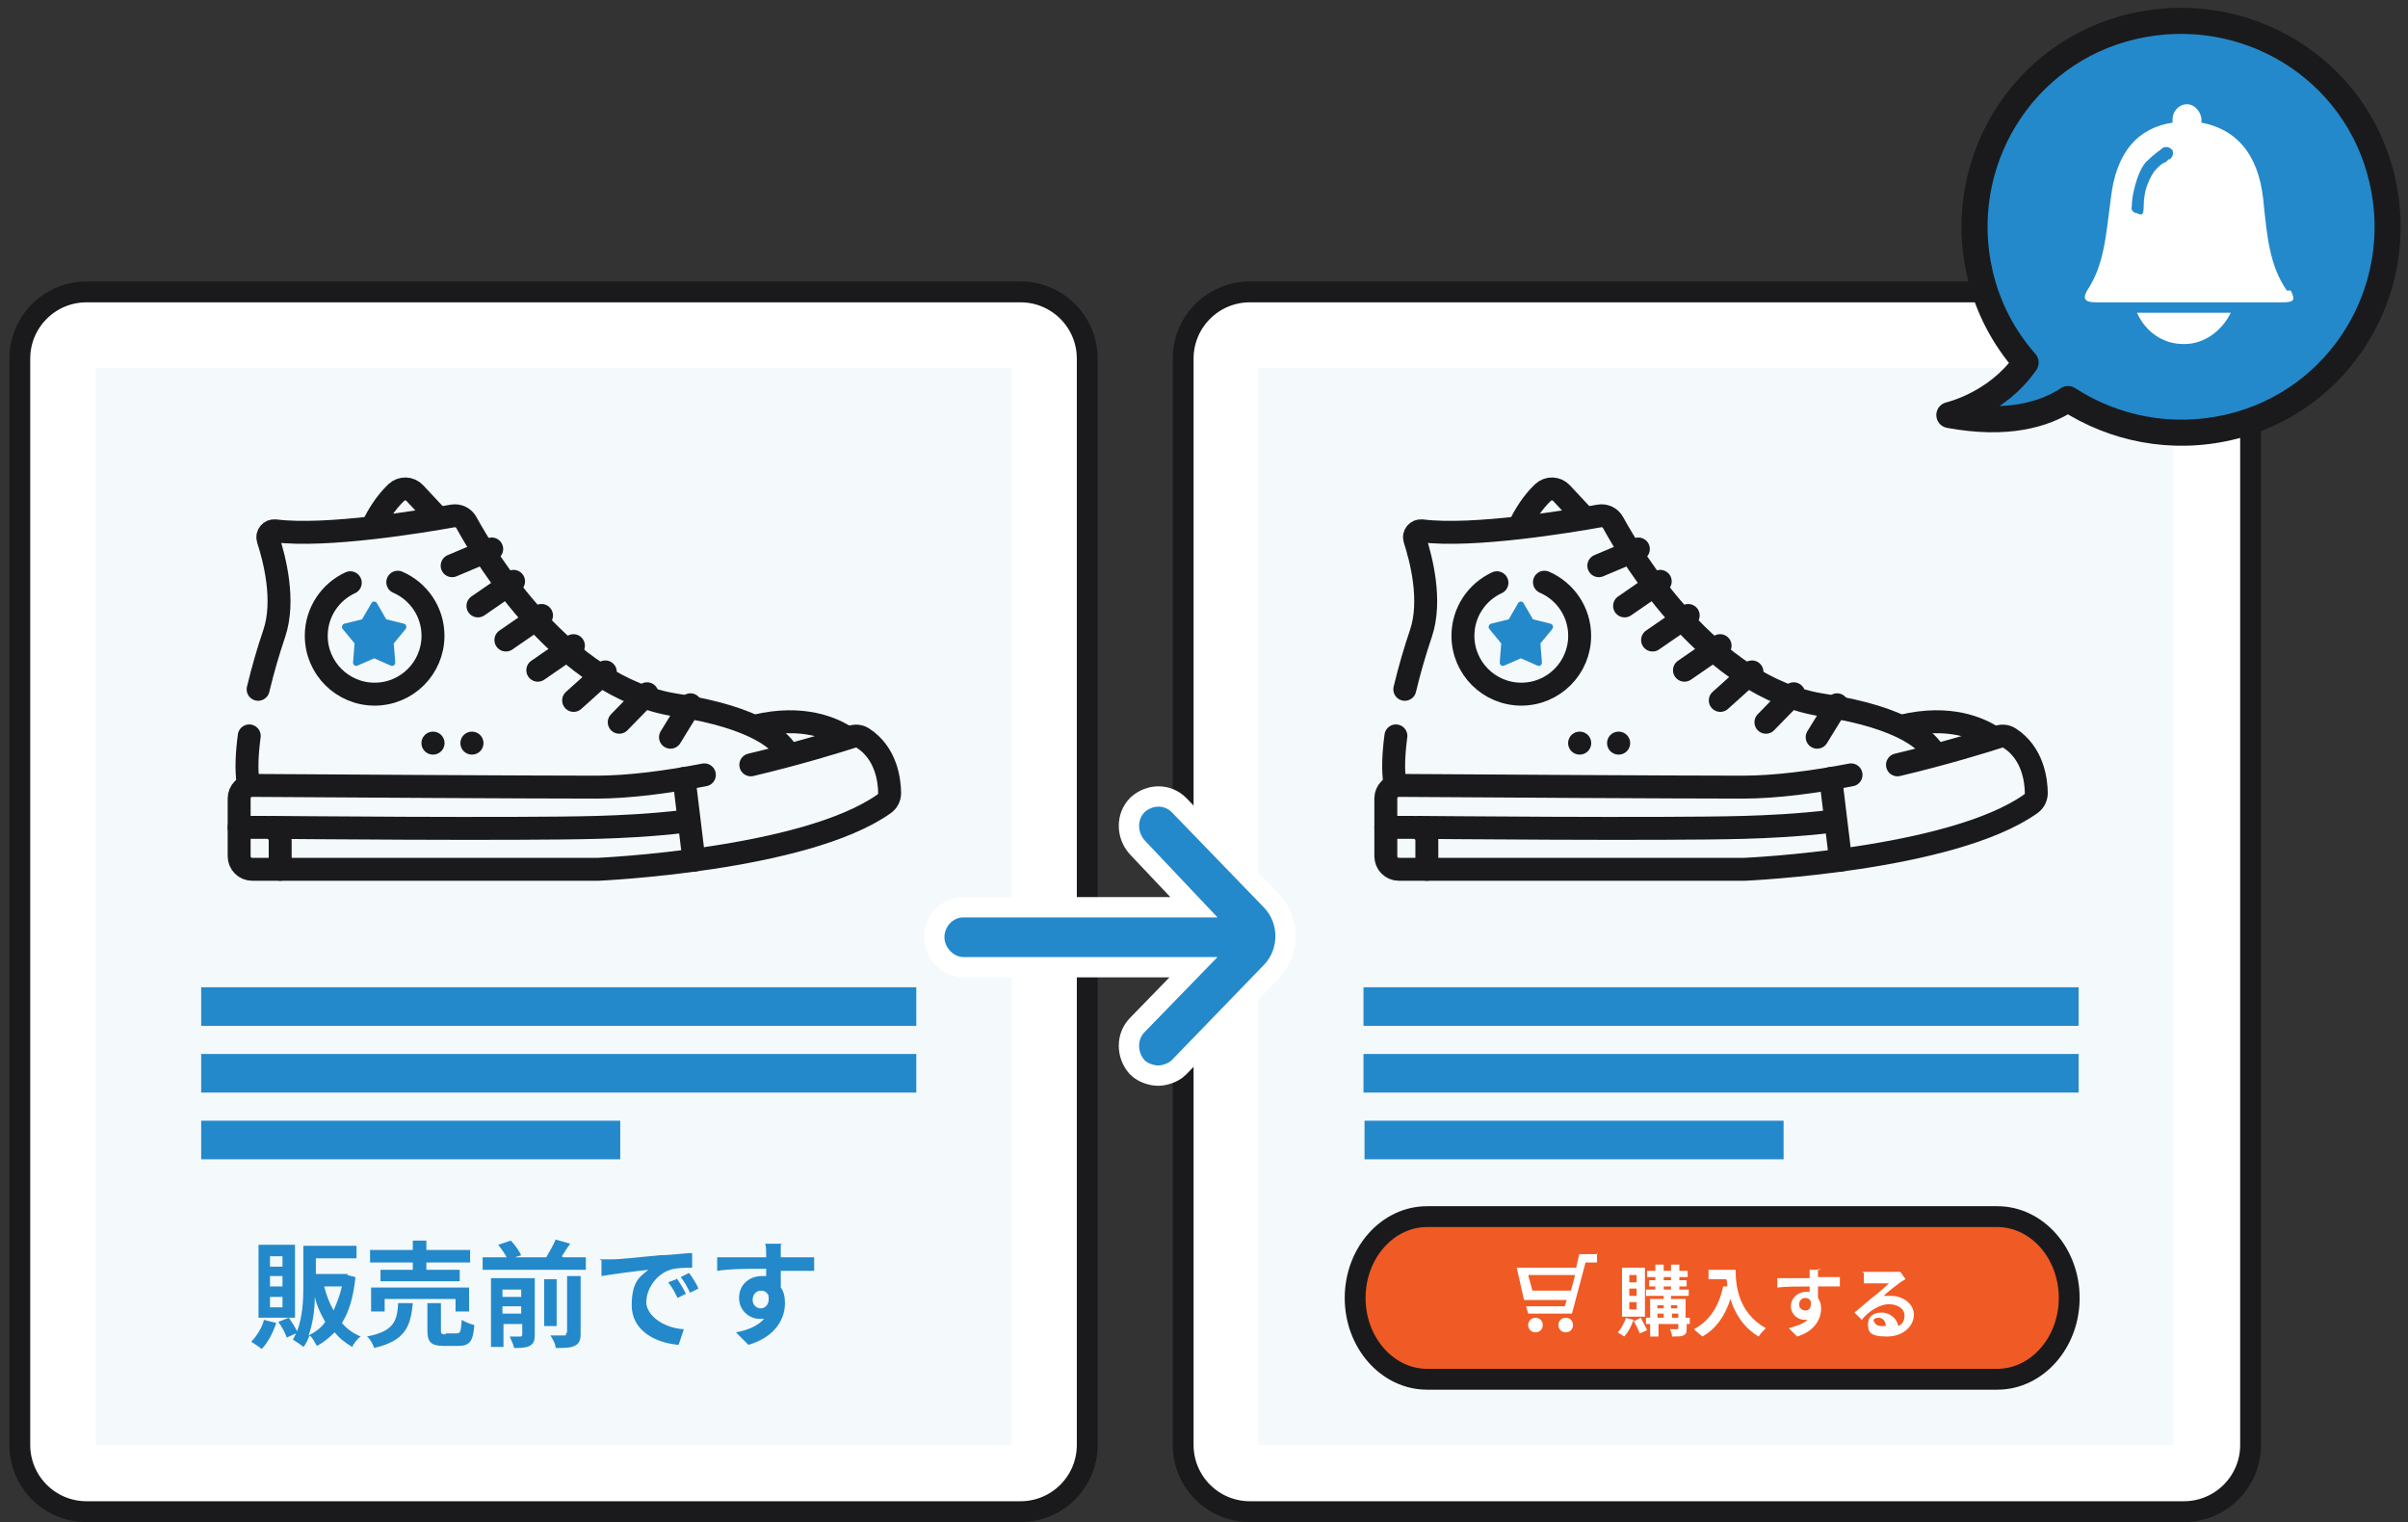
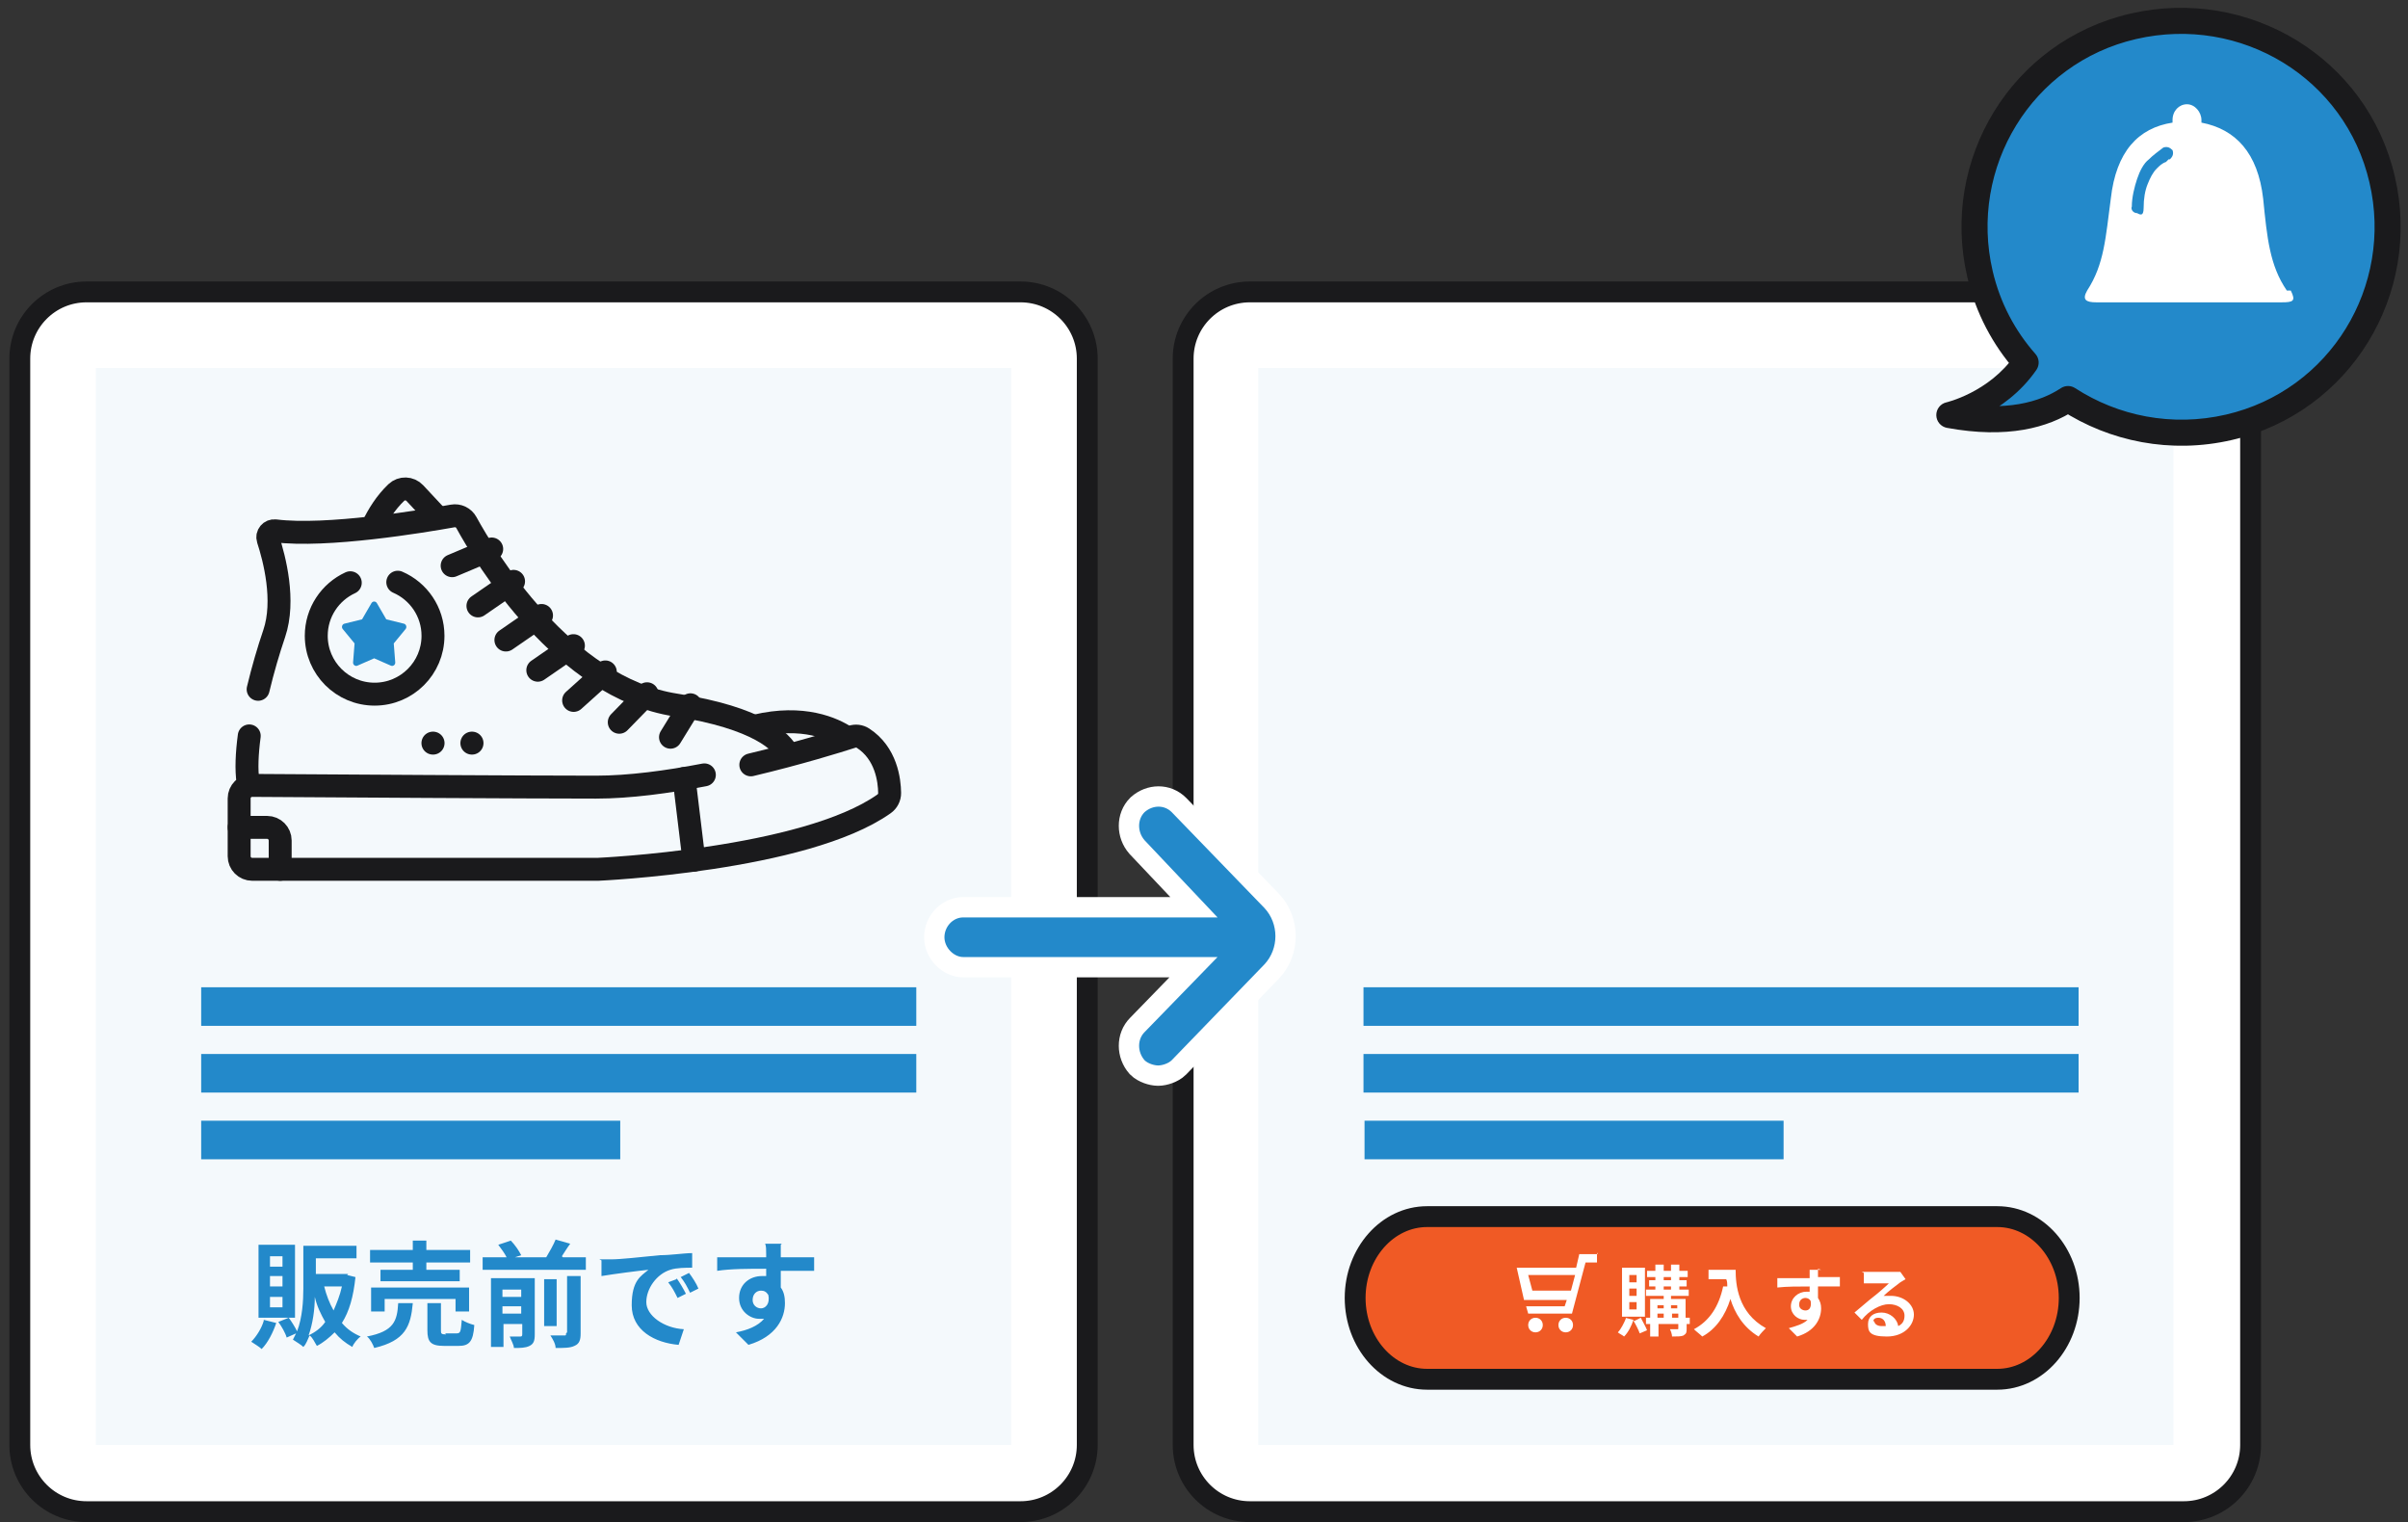
<svg xmlns="http://www.w3.org/2000/svg" width="231" height="146" viewBox="0 0 231 146" fill="none">
  <rect x="0" y="0" width="231" height="146" fill="#333333" stroke="none" />
  <path d="M97.9 28H8.3C4.765 28 1.9 30.865 1.9 34.4V138.6C1.9 142.135 4.765 145 8.3 145H97.9C101.435 145 104.3 142.135 104.3 138.6V34.4C104.3 30.865 101.435 28 97.9 28Z" fill="white" stroke="#1A1A1C" stroke-width="2" />
  <path d="M97 35.3H9.2V138.6H97V35.3Z" fill="#F4F9FC" />
  <path d="M87.9 94.7H19.3V98.4H87.9V94.7Z" fill="#2389CA" />
  <path d="M87.9 101.1H19.3V104.8H87.9V101.1Z" fill="#2389CA" />
  <path d="M59.5 107.5H19.3V111.2H59.5V107.5Z" fill="#2389CA" />
  <path d="M27.1 121.5V120.5H25.9V121.5H27.1ZM27.1 123.4V122.4H25.9V123.4H27.1ZM27.1 125.4V124.4H25.9V125.4H27.1ZM28.3 119.4V126.4H24.8V119.4H28.3ZM25.3 126.6L26.5 126.9C26.2 127.8 25.7 128.8 25.1 129.4C24.9 129.2 24.4 128.9 24.1 128.7C24.6 128.2 25.1 127.4 25.3 126.7V126.6ZM29.6 128.1C30.2 127.8 30.8 127.4 31.2 126.8C30.8 126.1 30.4 125.3 30.2 124.4C30.2 125.6 30 127 29.6 128.1ZM32.8 123.4H31.1C31.3 124.2 31.6 125 32 125.7C32.3 125 32.6 124.3 32.8 123.4ZM33.3 122.3L34.1 122.5C33.9 124.4 33.5 125.8 32.8 126.9C33.3 127.5 33.9 127.9 34.6 128.2C34.3 128.4 33.9 128.9 33.8 129.2C33.1 128.8 32.6 128.4 32.1 127.8C31.6 128.3 31 128.8 30.4 129.1C30.2 128.8 30 128.3 29.7 128.1C29.5 128.5 29.4 128.9 29.1 129.2C28.9 129 28.4 128.7 28.1 128.5C28.2 128.3 28.3 128.1 28.4 127.9L27.5 128.3C27.4 127.9 27 127.2 26.7 126.8L27.7 126.4C28 126.8 28.3 127.3 28.5 127.7C29 126.4 29.1 124.8 29.1 123.6V119.5H34.2V120.7H30.3V122.2H33.4L33.3 122.3ZM39.6 121.8V121.1H35.5V119.9H39.6V119H40.9V119.9H45.1V121.1H40.9V121.8H44.1V122.9H36.5V121.8H39.6ZM45 125.8H43.7V124.6H36.9V125.8H35.6V123.5H45V125.8ZM38.2 125H39.6C39.4 127.2 38.9 128.6 35.9 129.3C35.8 129 35.5 128.4 35.2 128.2C37.8 127.7 38.1 126.7 38.2 125ZM42.7 127.9H43.8C44.2 127.9 44.2 127.7 44.3 126.6C44.6 126.8 45.1 127 45.5 127.1C45.4 128.7 45 129.1 44 129.1H42.6C41.3 129.1 41 128.7 41 127.6V125H42.3V127.6C42.3 127.9 42.3 128 42.8 128L42.7 127.9ZM48.2 126H50V125.3H48.2V126ZM50 123.7H48.2V124.4H50V123.7ZM51.3 122.6V128C51.3 128.6 51.2 128.9 50.8 129.1C50.4 129.3 49.9 129.3 49.3 129.3C49.3 129 49 128.5 48.9 128.2C49.3 128.2 49.7 128.2 49.9 128.2C50 128.2 50.1 128.2 50.1 128V127H48.3V129.2H47.1V122.6H51.4H51.3ZM54.4 127.8V122.4H55.7V127.9C55.7 128.5 55.6 128.9 55.1 129.1C54.7 129.3 54.1 129.3 53.3 129.3C53.3 128.9 53 128.4 52.8 128.1C53.4 128.1 53.9 128.1 54.1 128.1C54.3 128.1 54.3 128.1 54.3 127.9L54.4 127.8ZM53.4 122.7V127.2H52.2V122.7H53.4ZM54 120.6H56.2V121.8H46.3V120.6H48.6C48.4 120.2 48.1 119.8 47.8 119.4L49 119C49.4 119.4 49.8 120 50 120.4L49.4 120.6H52.4C52.7 120.1 53.1 119.4 53.3 118.9L54.7 119.3C54.4 119.7 54.1 120.2 53.9 120.5L54 120.6ZM57.5 120.8C57.9 120.8 58.4 120.8 58.6 120.8C59.5 120.8 61.3 120.6 63.3 120.4C64.4 120.4 65.6 120.2 66.4 120.2V121.6C65.8 121.6 64.9 121.6 64.3 121.8C63 122.2 62 123.6 62 124.9C62 126.2 63.7 127.4 65.6 127.5L65.1 129C62.8 128.8 60.6 127.6 60.6 125.2C60.6 122.8 61.5 122.4 62.2 121.8C61.2 121.9 58.9 122.2 57.7 122.4V120.9L57.5 120.8ZM64.9 122.6C65.2 123 65.6 123.7 65.8 124.1L65 124.5C64.7 123.9 64.5 123.5 64.1 123L64.9 122.7V122.6ZM66.1 122.1C66.4 122.5 66.8 123.1 67 123.6L66.2 124C65.9 123.4 65.7 123 65.3 122.5L66.1 122.1ZM74.9 119.4C74.9 119.6 74.9 120.2 74.9 120.3C74.9 120.3 74.9 120.5 74.9 120.6C76 120.6 77.5 120.6 78.1 120.6V121.9C77.4 121.9 76.4 121.9 74.9 121.9C74.9 122.5 74.9 123.1 74.9 123.5C75.2 123.9 75.3 124.4 75.3 125C75.3 126.4 74.5 128.2 71.8 129L70.6 127.8C71.7 127.6 72.7 127.2 73.3 126.5C73.1 126.5 73 126.5 72.8 126.5C72 126.5 70.9 125.8 70.9 124.5C70.9 123.2 71.9 122.4 73.1 122.4C74.3 122.4 73.4 122.4 73.5 122.4C73.5 122.2 73.5 121.9 73.5 121.7C71.8 121.7 70.1 121.7 68.8 121.9V120.6C70 120.6 72 120.6 73.5 120.6C73.5 120.5 73.5 120.3 73.5 120.3C73.5 119.9 73.5 119.5 73.4 119.3H75L74.9 119.4ZM72.2 124.7C72.2 125.2 72.6 125.5 73 125.5C73.4 125.5 73.9 125.1 73.7 124.2C73.5 123.9 73.3 123.8 73 123.8C72.6 123.8 72.2 124.1 72.2 124.7Z" fill="#2389CA" />
  <path d="M209.5 28H119.9C116.365 28 113.5 30.865 113.5 34.4V138.6C113.5 142.135 116.365 145 119.9 145H209.5C213.035 145 215.9 142.135 215.9 138.6V34.4C215.9 30.865 213.035 28 209.5 28Z" fill="white" stroke="#1A1A1C" stroke-width="2" />
  <path d="M208.5 35.3H120.7V138.6H208.5V35.3Z" fill="#F4F9FC" />
  <path d="M199.4 94.7H130.8V98.4H199.4V94.7Z" fill="#2389CA" />
  <path d="M199.4 101.1H130.8V104.8H199.4V101.1Z" fill="#2389CA" />
  <path d="M171.1 107.5H130.9V111.2H171.1V107.5Z" fill="#2389CA" />
  <path d="M191.6 116.7H136.9C133.1 116.7 130 120.2 130 124.5C130 128.8 133.1 132.3 136.9 132.3H191.6C195.4 132.3 198.5 128.8 198.5 124.5C198.5 120.2 195.4 116.7 191.6 116.7Z" fill="#F05A25" stroke="#1A1A1C" stroke-width="2" />
  <path d="M153.2 120.3H151.5L151.2 121.6H145.5L146.2 124.7H150.3L150.1 125.3H146.4L146.6 126H150.8L152.1 121.1H153.2V120.2H153.3L153.2 120.3ZM147 123.8L146.6 122.3H151.1L150.7 123.8H147Z" fill="white" />
  <path d="M147.3 126.4C146.9 126.4 146.6 126.7 146.6 127.1C146.6 127.5 146.9 127.8 147.3 127.8C147.7 127.8 148 127.5 148 127.1C148 126.7 147.7 126.4 147.3 126.4Z" fill="white" />
  <path d="M150.2 126.4C149.8 126.4 149.5 126.7 149.5 127.1C149.5 127.5 149.8 127.8 150.2 127.8C150.6 127.8 150.9 127.5 150.9 127.1C150.9 126.7 150.6 126.4 150.2 126.4Z" fill="white" />
  <path d="M157 123V122.3H156.3V123H157ZM157 124.3V123.6H156.3V124.3H157ZM157 125.6V124.9H156.3V125.6H157ZM157.8 121.6V126.3H155.6V121.6H157.8ZM155.9 126.4L156.7 126.6C156.5 127.2 156.2 127.8 155.8 128.2C155.7 128.1 155.3 127.9 155.2 127.8C155.5 127.5 155.8 126.9 156 126.4H155.9ZM156.8 126.7L157.4 126.4C157.6 126.8 157.9 127.3 158 127.6L157.3 127.9C157.2 127.6 156.9 127 156.7 126.7H156.8ZM160.4 126.4H161V126H160.4V126.4ZM159 126V126.4H159.6V126H159ZM159.6 125.2H159V125.5H159.6V125.2ZM160.9 125.2H160.3V125.5H160.9V125.2ZM159.6 123.4V123.7H160.3V123.4H159.6ZM159.6 122.5V122.8H160.3V122.5H159.6ZM162.1 126.4V127H161.8V127.4C161.8 127.8 161.8 127.9 161.5 128.1C161.3 128.2 160.9 128.2 160.4 128.2C160.4 128 160.3 127.7 160.2 127.5C160.5 127.5 160.8 127.5 160.9 127.5C161 127.5 161 127.5 161 127.4V127H159.1V128.2H158.3V127H157.9V126.4H158.3V124.6H159.6V124.3H157.9V123.7H158.8V123.4H158.2V122.8H158.8V122.5H158V121.9H158.8V121.3H159.6V121.9H160.3V121.3H161.1V121.9H161.9V122.5H161.1V122.8H161.8V123.4H161.1V123.7H162V124.3H160.3V124.6H161.7V126.4H162H162.1ZM164 121.8H166.5C166.5 123.2 166.7 125.9 169.4 127.4C169.2 127.6 168.9 127.9 168.7 128.2C167.2 127.3 166.4 125.9 166 124.6C165.5 126.2 164.6 127.5 163.3 128.2C163.1 128 162.7 127.7 162.5 127.5C164 126.7 164.9 125.3 165.3 123.4H165.7C165.7 123.2 165.7 122.9 165.6 122.7H163.9V121.8H164ZM174.4 121.7C174.4 121.8 174.4 122.2 174.4 122.3C174.4 122.3 174.4 122.4 174.4 122.5C175.1 122.5 176.1 122.5 176.5 122.5V123.4C176.1 123.4 175.4 123.4 174.4 123.4C174.4 123.8 174.4 124.2 174.4 124.5C174.6 124.8 174.7 125.1 174.7 125.5C174.7 126.5 174.1 127.7 172.4 128.2L171.6 127.4C172.3 127.2 173 127 173.4 126.6C173.3 126.6 173.2 126.6 173.1 126.6C172.5 126.6 171.8 126.1 171.8 125.3C171.8 124.5 172.5 123.9 173.3 123.9C174.1 123.9 173.5 123.9 173.6 123.9C173.6 123.7 173.6 123.6 173.6 123.4C172.5 123.4 171.4 123.4 170.5 123.5V122.6C171.3 122.6 172.6 122.6 173.6 122.6V122.4C173.6 122.1 173.6 121.9 173.6 121.8H174.7L174.4 121.7ZM172.6 125.2C172.6 125.5 172.9 125.7 173.2 125.7C173.5 125.7 173.8 125.5 173.7 124.8C173.6 124.6 173.4 124.5 173.2 124.5C172.9 124.5 172.6 124.7 172.6 125.1V125.2ZM179.8 126.7C179.8 127 180.1 127.2 180.5 127.2C180.9 127.2 180.8 127.2 180.9 127.2C180.9 126.7 180.6 126.4 180.2 126.4C179.8 126.4 179.7 126.6 179.7 126.8L179.8 126.7ZM178.6 122C178.8 122 179.1 122 179.3 122C179.7 122 181.3 122 181.7 122C182 122 182.2 122 182.3 122L182.8 122.7C182.6 122.8 182.5 122.9 182.3 123C181.9 123.3 181.1 123.9 180.7 124.3C180.9 124.3 181.2 124.3 181.4 124.3C182.6 124.3 183.6 125.1 183.6 126.1C183.6 127.1 182.7 128.2 181 128.2C179.3 128.2 179.2 127.7 179.2 127C179.2 126.3 179.7 125.9 180.5 125.9C181.3 125.9 182 126.5 182.1 127.2C182.5 127 182.7 126.7 182.7 126.2C182.7 125.5 182 125.1 181.2 125.1C180.4 125.1 179.3 125.7 178.6 126.6L177.9 125.9C178.4 125.5 179.3 124.7 179.7 124.4C180.1 124.1 180.9 123.4 181.2 123.1C180.8 123.1 179.8 123.1 179.4 123.1C179.2 123.1 179 123.1 178.8 123.1V122.1L178.6 122Z" fill="white" />
  <path fill-rule="evenodd" clip-rule="evenodd" d="M228.521 17.228C230.991 27.814 224.522 38.518 213.818 40.988C208.299 42.262 202.779 41.127 198.388 38.277C196.102 39.787 192.522 40.825 187 39.812C187 39.812 191.538 38.787 194.32 34.775C192.241 32.422 190.701 29.543 189.941 26.285C187.471 15.699 193.94 4.995 204.644 2.525C215.347 0.055 226.051 6.524 228.521 17.228Z" fill="#2389CA" />
  <path d="M213.818 40.988L214.099 42.206L213.818 40.988ZM228.521 17.228L227.303 17.509L227.304 17.512L228.521 17.228ZM198.388 38.277L199.069 37.229C198.652 36.958 198.114 36.96 197.699 37.234L198.388 38.277ZM187 39.812L186.725 38.592C186.145 38.723 185.738 39.243 185.75 39.837C185.762 40.431 186.19 40.934 186.774 41.041L187 39.812ZM194.32 34.775L195.348 35.487C195.676 35.014 195.638 34.378 195.257 33.947L194.32 34.775ZM189.941 26.285L188.723 26.569L189.941 26.285ZM204.644 2.525L204.925 3.743L204.644 2.525ZM214.099 42.206C225.492 39.577 232.362 28.189 229.739 16.944L227.304 17.512C229.62 27.44 223.552 37.459 213.537 39.77L214.099 42.206ZM197.708 39.326C202.372 42.353 208.237 43.559 214.099 42.206L213.537 39.77C208.36 40.965 203.186 39.901 199.069 37.229L197.708 39.326ZM186.774 41.041C192.557 42.102 196.477 41.038 199.077 39.321L197.699 37.234C195.727 38.537 192.487 39.548 187.226 38.582L186.774 41.041ZM193.293 34.062C192.054 35.849 190.41 36.988 189.048 37.685C188.37 38.031 187.773 38.262 187.352 38.405C187.141 38.476 186.976 38.525 186.867 38.555C186.813 38.57 186.773 38.581 186.748 38.587C186.736 38.59 186.728 38.592 186.724 38.593C186.722 38.593 186.721 38.593 186.721 38.593C186.721 38.593 186.722 38.593 186.722 38.593C186.722 38.593 186.723 38.593 186.723 38.593C186.723 38.593 186.724 38.593 186.724 38.593C186.724 38.593 186.725 38.592 187 39.812C187.275 41.031 187.276 41.031 187.276 41.031C187.276 41.031 187.277 41.031 187.277 41.031C187.278 41.03 187.279 41.03 187.28 41.03C187.281 41.03 187.283 41.029 187.285 41.029C187.29 41.028 187.296 41.026 187.302 41.025C187.316 41.022 187.333 41.017 187.355 41.012C187.399 41.001 187.459 40.985 187.534 40.965C187.684 40.923 187.895 40.86 188.153 40.773C188.67 40.598 189.381 40.322 190.186 39.911C191.788 39.092 193.804 37.713 195.348 35.487L193.293 34.062ZM188.723 26.569C189.532 30.034 191.171 33.099 193.384 35.602L195.257 33.947C193.31 31.745 191.87 29.051 191.158 26.001L188.723 26.569ZM204.363 1.307C192.97 3.936 186.1 15.324 188.723 26.569L191.158 26.001C188.842 16.073 194.91 6.054 204.925 3.743L204.363 1.307ZM229.739 16.947C227.109 5.549 215.718 -1.313 204.363 1.307L204.925 3.743C214.977 1.423 224.993 7.499 227.303 17.509L229.739 16.947Z" fill="#1A1A1C" />
  <path d="M219.374 27.867C217.736 25.477 217.484 22.834 217.106 19.06C216.602 14.656 214.46 12.391 211.184 11.762V11.51C211.184 10.755 210.554 10 209.798 10C209.042 10 208.412 10.629 208.412 11.51C208.412 12.391 208.412 11.636 208.412 11.762C205.136 12.265 202.994 14.53 202.49 19.06C201.986 22.834 201.86 25.351 200.222 27.867C199.718 28.748 200.096 29 201.104 29H218.87C220.004 29 220.256 28.874 219.752 27.867H219.248H219.374ZM207.782 15.536C207.404 15.662 207.152 15.914 206.9 16.166C206.522 16.543 206.27 17.046 206.018 17.675C205.766 18.305 205.64 19.06 205.64 19.94C205.64 20.821 205.262 20.57 205.01 20.444C204.632 20.444 204.38 20.066 204.506 19.815C204.506 18.934 204.758 17.927 205.01 17.172C205.262 16.417 205.64 15.662 206.144 15.285C206.522 14.907 207.026 14.53 207.53 14.152C207.908 14.027 208.16 14.152 208.412 14.404C208.538 14.781 208.412 15.033 208.16 15.285H208.034L207.782 15.536Z" fill="white" />
-   <path d="M209.56 33C211.48 33 213.16 31.714 214 30H205C205.84 31.857 207.52 33 209.44 33H209.56Z" fill="white" />
  <path d="M121.3 87.1L112.4 77.9C111.7 77.2 110.6 77.2 109.8 77.9C109.1 78.6 109.1 79.8 109.8 80.6L116.8 88H92.4C91.4 88 90.6 88.9 90.6 89.9C90.6 90.9 91.5 91.8 92.4 91.8H116.8L109.8 99C109.1 99.7 109.1 100.9 109.8 101.7C110.1 102 110.7 102.2 111.1 102.2C111.5 102.2 112.1 102 112.4 101.7L121.3 92.5C122.7 91 122.7 88.6 121.3 87.1Z" stroke="white" stroke-width="3.9" stroke-miterlimit="10" />
  <path d="M121.3 87.1L112.4 77.9C111.7 77.2 110.6 77.2 109.8 77.9C109.1 78.6 109.1 79.8 109.8 80.6L116.8 88H92.4C91.4 88 90.6 88.9 90.6 89.9C90.6 90.9 91.5 91.8 92.4 91.8H116.8L109.8 99C109.1 99.7 109.1 100.9 109.8 101.7C110.1 102 110.7 102.2 111.1 102.2C111.5 102.2 112.1 102 112.4 101.7L121.3 92.5C122.7 91 122.7 88.6 121.3 87.1Z" fill="#2389CA" />
  <mask id="mask0_16065_26" style="mask-type:luminance" maskUnits="userSpaceOnUse" x="20" y="31" width="68" height="68">
    <path d="M22 33H86.284V97.284H22V33Z" fill="white" stroke="white" stroke-width="2.2" />
  </mask>
  <g mask="url(#mask0_16065_26)">
    <path d="M81.183 70.714C79.946 69.897 77.052 68.548 72.484 69.638" stroke="#1A1A1C" stroke-width="2.2" stroke-miterlimit="10" stroke-linecap="round" stroke-linejoin="round" />
    <path d="M35.788 50.417C36.275 49.399 36.997 48.213 38.018 47.242C38.521 46.764 39.319 46.79 39.793 47.297L41.959 49.618" stroke="#1A1A1C" stroke-width="2.2" stroke-miterlimit="10" stroke-linecap="round" stroke-linejoin="round" />
    <path d="M75.565 72.277C74.995 71.192 72.848 68.865 64.801 67.622C54.078 65.966 46.55 53.425 44.739 50.122C44.481 49.651 43.951 49.397 43.422 49.492C40.523 50.011 31.307 51.539 26.396 50.917C25.94 50.859 25.578 51.293 25.721 51.729C26.323 53.568 27.381 57.612 26.305 60.773C25.764 62.359 25.217 64.223 24.763 66.119" stroke="#1A1A1C" stroke-width="2.2" stroke-miterlimit="10" stroke-linecap="round" stroke-linejoin="round" />
    <path d="M23.91 70.589C23.685 72.277 23.617 73.819 23.793 75.005" stroke="#1A1A1C" stroke-width="2.2" stroke-miterlimit="10" stroke-linecap="round" stroke-linejoin="round" />
    <path d="M65.621 74.679L66.571 82.509" stroke="#1A1A1C" stroke-width="2.2" stroke-miterlimit="10" stroke-linecap="round" stroke-linejoin="round" />
    <path d="M67.57 74.327C64.041 75.007 60.37 75.503 57.173 75.503C50.735 75.503 31.494 75.386 24.2 75.337C23.506 75.333 22.942 75.894 22.942 76.587V82.133C22.942 82.824 23.503 83.385 24.193 83.385H57.36C57.36 83.385 77.158 82.515 84.805 77.109C85.145 76.868 85.348 76.479 85.343 76.062C85.328 74.846 85.017 72.248 82.781 70.801C82.471 70.6 82.084 70.557 81.732 70.67C80.391 71.102 76.603 72.28 72.026 73.365" stroke="#1A1A1C" stroke-width="2.2" stroke-miterlimit="10" stroke-linecap="round" stroke-linejoin="round" />
    <path d="M26.878 83.384V80.618C26.878 79.925 26.316 79.363 25.622 79.363H22.942" stroke="#1A1A1C" stroke-width="2.2" stroke-miterlimit="10" stroke-linecap="round" stroke-linejoin="round" />
    <path d="M33.602 55.898C31.677 56.783 30.339 58.728 30.339 60.986C30.339 64.078 32.846 66.584 35.938 66.584C39.03 66.584 41.537 64.078 41.537 60.986C41.537 58.683 40.146 56.706 38.159 55.846" stroke="#1A1A1C" stroke-width="2.2" stroke-miterlimit="10" stroke-linecap="round" stroke-linejoin="round" />
    <path d="M36.153 57.852L37.055 59.407L38.747 59.824C38.969 59.879 39.056 60.16 38.907 60.34L37.773 61.718L37.916 63.531C37.935 63.768 37.707 63.942 37.497 63.849L35.894 63.147L34.29 63.849C34.08 63.942 33.852 63.768 33.871 63.531L34.014 61.718L32.88 60.34C32.731 60.16 32.819 59.879 33.04 59.824L34.732 59.407L35.635 57.852C35.753 57.649 36.035 57.649 36.153 57.852Z" fill="#2389CA" />
-     <path d="M26.074 79.363C26.074 79.363 49.506 79.584 57.313 79.363C59.578 79.298 62.576 79.155 65.62 78.79" stroke="#1A1A1C" stroke-width="2.2" stroke-miterlimit="10" stroke-linecap="round" stroke-linejoin="round" />
    <path d="M43.375 54.263L47.17 52.66" stroke="#1A1A1C" stroke-width="2.2" stroke-miterlimit="10" stroke-linecap="round" stroke-linejoin="round" />
    <path d="M45.848 58.12L49.266 55.764" stroke="#1A1A1C" stroke-width="2.2" stroke-miterlimit="10" stroke-linecap="round" stroke-linejoin="round" />
    <path d="M48.531 61.392L51.949 59.036" stroke="#1A1A1C" stroke-width="2.2" stroke-miterlimit="10" stroke-linecap="round" stroke-linejoin="round" />
    <path d="M51.591 64.288L55.009 61.931" stroke="#1A1A1C" stroke-width="2.2" stroke-miterlimit="10" stroke-linecap="round" stroke-linejoin="round" />
    <path d="M55.028 67.184L58.069 64.451" stroke="#1A1A1C" stroke-width="2.2" stroke-miterlimit="10" stroke-linecap="round" stroke-linejoin="round" />
    <path d="M59.406 69.279L62.071 66.546" stroke="#1A1A1C" stroke-width="2.2" stroke-miterlimit="10" stroke-linecap="round" stroke-linejoin="round" />
    <path d="M64.321 70.714L66.233 67.604" stroke="#1A1A1C" stroke-width="2.2" stroke-miterlimit="10" stroke-linecap="round" stroke-linejoin="round" />
    <path d="M41.53 71.281H41.545" stroke="#1A1A1C" stroke-width="2.2" stroke-miterlimit="10" stroke-linecap="round" stroke-linejoin="round" />
    <path d="M45.266 71.281H45.281" stroke="#1A1A1C" stroke-width="2.2" stroke-miterlimit="10" stroke-linecap="round" stroke-linejoin="round" />
  </g>
  <mask id="mask1_16065_26" style="mask-type:luminance" maskUnits="userSpaceOnUse" x="130" y="31" width="68" height="68">
-     <path d="M132 33H196.284V97.284H132V33Z" fill="white" stroke="white" stroke-width="2.2" />
-   </mask>
+     </mask>
  <g mask="url(#mask1_16065_26)">
    <path d="M191.183 70.714C189.946 69.897 187.052 68.548 182.484 69.638" stroke="#1A1A1C" stroke-width="2.2" stroke-miterlimit="10" stroke-linecap="round" stroke-linejoin="round" />
    <path d="M145.788 50.417C146.275 49.399 146.997 48.213 148.018 47.242C148.521 46.764 149.319 46.79 149.793 47.297L151.959 49.618" stroke="#1A1A1C" stroke-width="2.2" stroke-miterlimit="10" stroke-linecap="round" stroke-linejoin="round" />
    <path d="M185.565 72.277C184.995 71.192 182.848 68.865 174.801 67.622C164.078 65.966 156.55 53.425 154.739 50.122C154.481 49.651 153.951 49.397 153.422 49.492C150.523 50.011 141.307 51.539 136.396 50.917C135.94 50.859 135.578 51.293 135.721 51.729C136.323 53.568 137.381 57.612 136.305 60.773C135.764 62.359 135.217 64.223 134.763 66.119" stroke="#1A1A1C" stroke-width="2.2" stroke-miterlimit="10" stroke-linecap="round" stroke-linejoin="round" />
    <path d="M133.91 70.589C133.685 72.277 133.617 73.819 133.793 75.005" stroke="#1A1A1C" stroke-width="2.2" stroke-miterlimit="10" stroke-linecap="round" stroke-linejoin="round" />
    <path d="M175.621 74.679L176.571 82.509" stroke="#1A1A1C" stroke-width="2.2" stroke-miterlimit="10" stroke-linecap="round" stroke-linejoin="round" />
    <path d="M177.571 74.327C174.041 75.007 170.369 75.503 167.173 75.503C160.735 75.503 141.494 75.386 134.2 75.337C133.506 75.333 132.942 75.894 132.942 76.587V82.133C132.942 82.824 133.502 83.385 134.193 83.385H167.36C167.36 83.385 187.158 82.515 194.805 77.109C195.145 76.868 195.348 76.479 195.343 76.062C195.328 74.846 195.017 72.248 192.781 70.801C192.471 70.6 192.084 70.557 191.732 70.67C190.39 71.102 186.603 72.28 182.026 73.365" stroke="#1A1A1C" stroke-width="2.2" stroke-miterlimit="10" stroke-linecap="round" stroke-linejoin="round" />
    <path d="M136.878 83.384V80.618C136.878 79.925 136.316 79.363 135.622 79.363H132.942" stroke="#1A1A1C" stroke-width="2.2" stroke-miterlimit="10" stroke-linecap="round" stroke-linejoin="round" />
    <path d="M143.603 55.898C141.677 56.783 140.339 58.728 140.339 60.986C140.339 64.078 142.846 66.584 145.938 66.584C149.03 66.584 151.537 64.078 151.537 60.986C151.537 58.683 150.146 56.706 148.159 55.846" stroke="#1A1A1C" stroke-width="2.2" stroke-miterlimit="10" stroke-linecap="round" stroke-linejoin="round" />
    <path d="M146.153 57.852L147.055 59.407L148.747 59.824C148.969 59.879 149.056 60.16 148.907 60.34L147.773 61.718L147.916 63.531C147.935 63.768 147.707 63.942 147.497 63.849L145.894 63.147L144.29 63.849C144.08 63.942 143.852 63.768 143.871 63.531L144.014 61.718L142.88 60.34C142.731 60.16 142.818 59.879 143.04 59.824L144.732 59.407L145.635 57.852C145.753 57.649 146.035 57.649 146.153 57.852Z" fill="#2389CA" />
    <path d="M136.074 79.363C136.074 79.363 159.506 79.584 167.313 79.363C169.578 79.298 172.576 79.155 175.62 78.79" stroke="#1A1A1C" stroke-width="2.2" stroke-miterlimit="10" stroke-linecap="round" stroke-linejoin="round" />
    <path d="M153.375 54.263L157.17 52.66" stroke="#1A1A1C" stroke-width="2.2" stroke-miterlimit="10" stroke-linecap="round" stroke-linejoin="round" />
    <path d="M155.848 58.12L159.266 55.764" stroke="#1A1A1C" stroke-width="2.2" stroke-miterlimit="10" stroke-linecap="round" stroke-linejoin="round" />
-     <path d="M158.531 61.392L161.949 59.036" stroke="#1A1A1C" stroke-width="2.2" stroke-miterlimit="10" stroke-linecap="round" stroke-linejoin="round" />
    <path d="M161.591 64.288L165.009 61.931" stroke="#1A1A1C" stroke-width="2.2" stroke-miterlimit="10" stroke-linecap="round" stroke-linejoin="round" />
    <path d="M165.028 67.184L168.069 64.451" stroke="#1A1A1C" stroke-width="2.2" stroke-miterlimit="10" stroke-linecap="round" stroke-linejoin="round" />
    <path d="M169.406 69.279L172.071 66.546" stroke="#1A1A1C" stroke-width="2.2" stroke-miterlimit="10" stroke-linecap="round" stroke-linejoin="round" />
    <path d="M174.321 70.714L176.233 67.604" stroke="#1A1A1C" stroke-width="2.2" stroke-miterlimit="10" stroke-linecap="round" stroke-linejoin="round" />
    <path d="M151.53 71.281H151.545" stroke="#1A1A1C" stroke-width="2.2" stroke-miterlimit="10" stroke-linecap="round" stroke-linejoin="round" />
    <path d="M155.266 71.281H155.281" stroke="#1A1A1C" stroke-width="2.2" stroke-miterlimit="10" stroke-linecap="round" stroke-linejoin="round" />
  </g>
</svg>